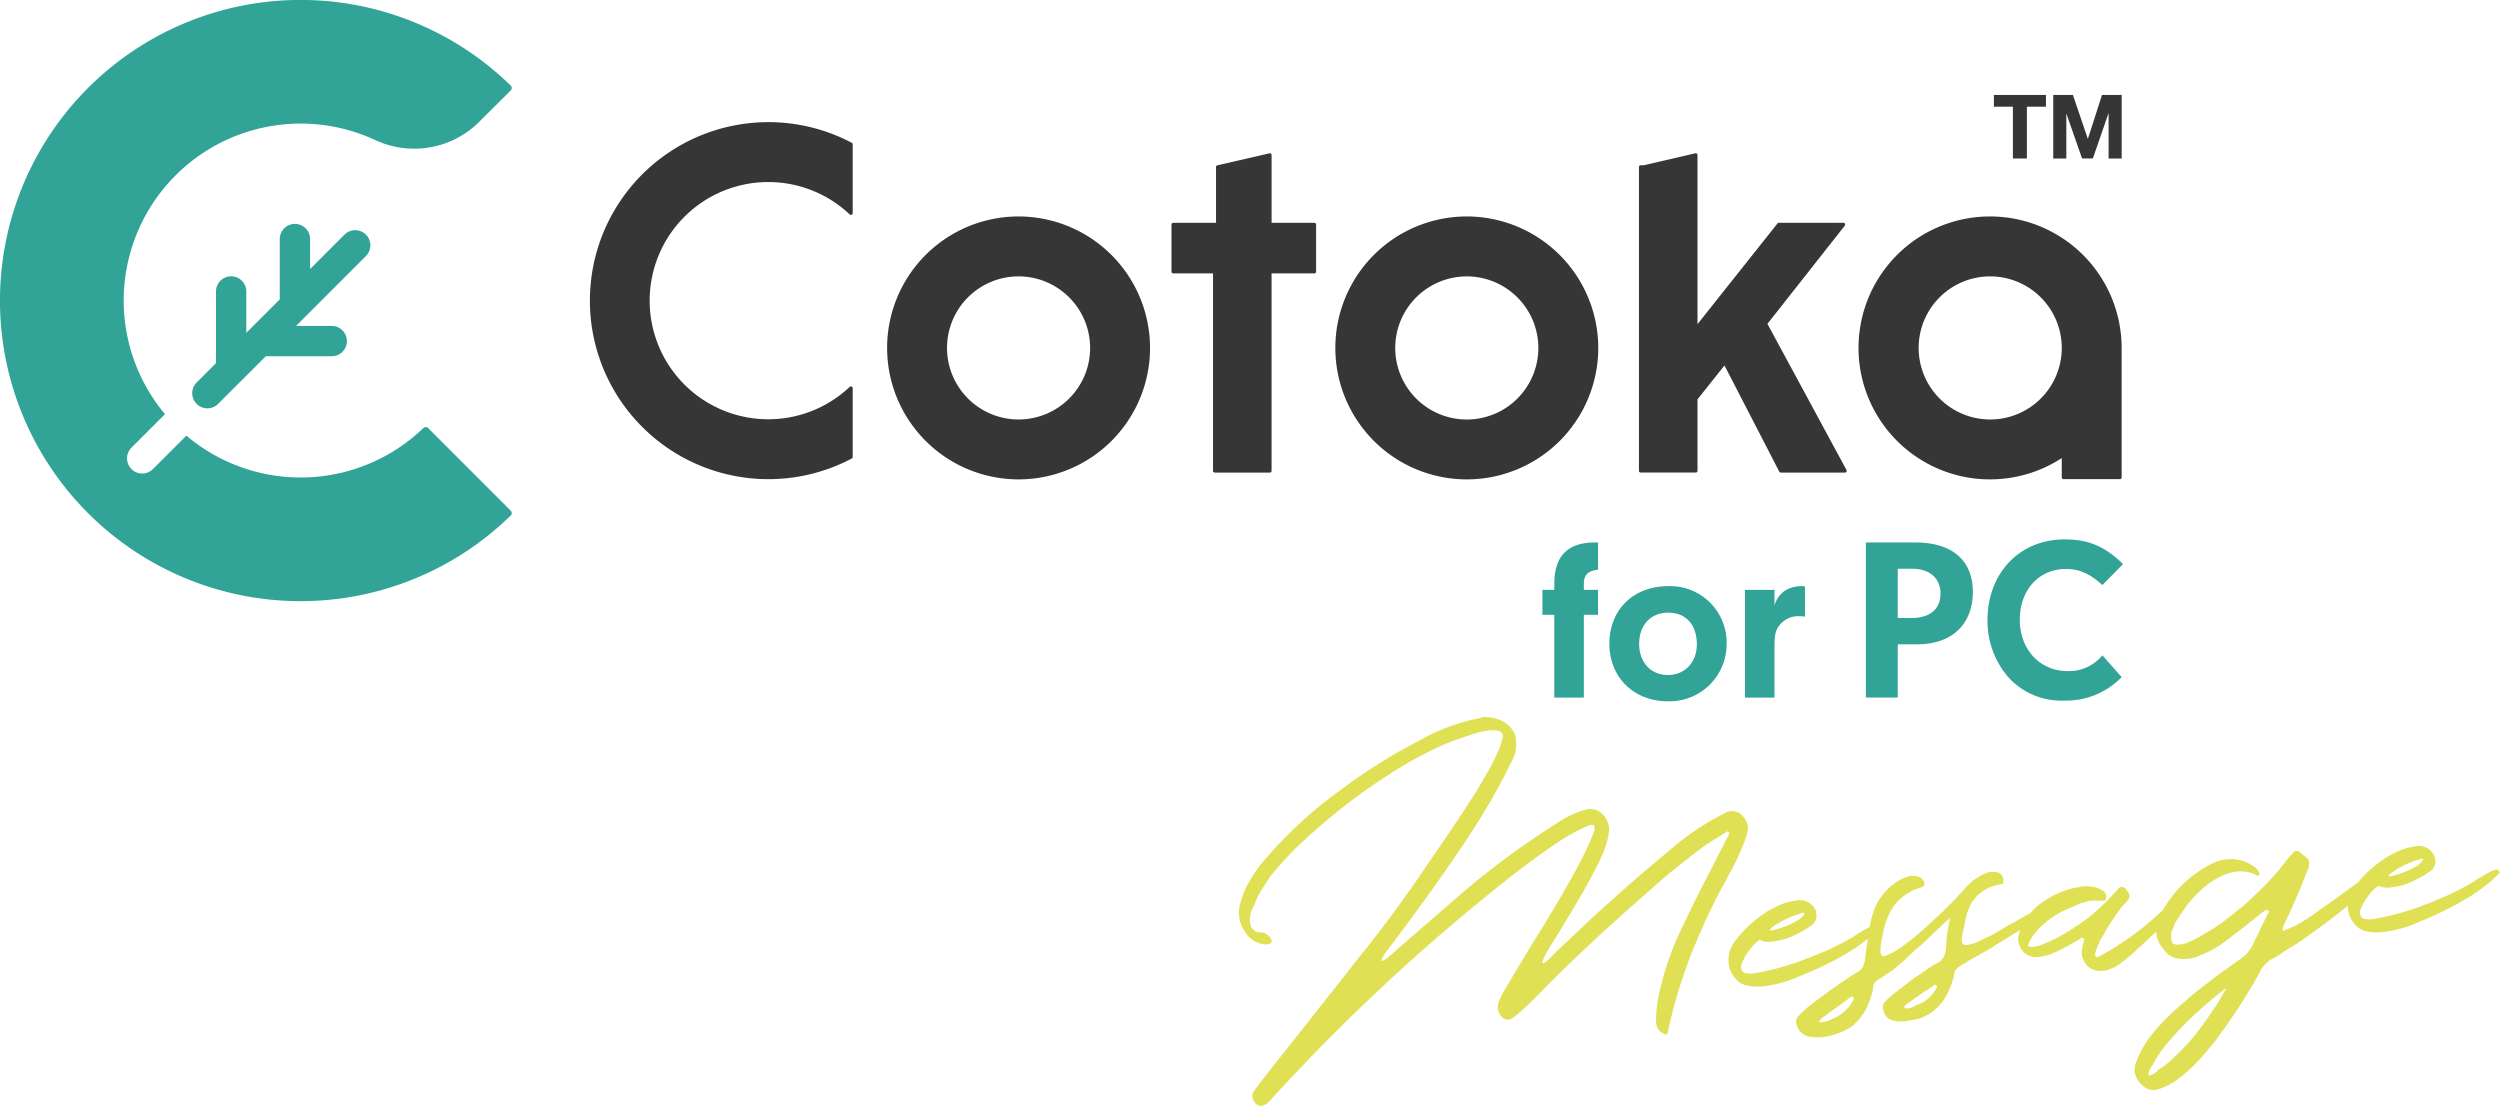
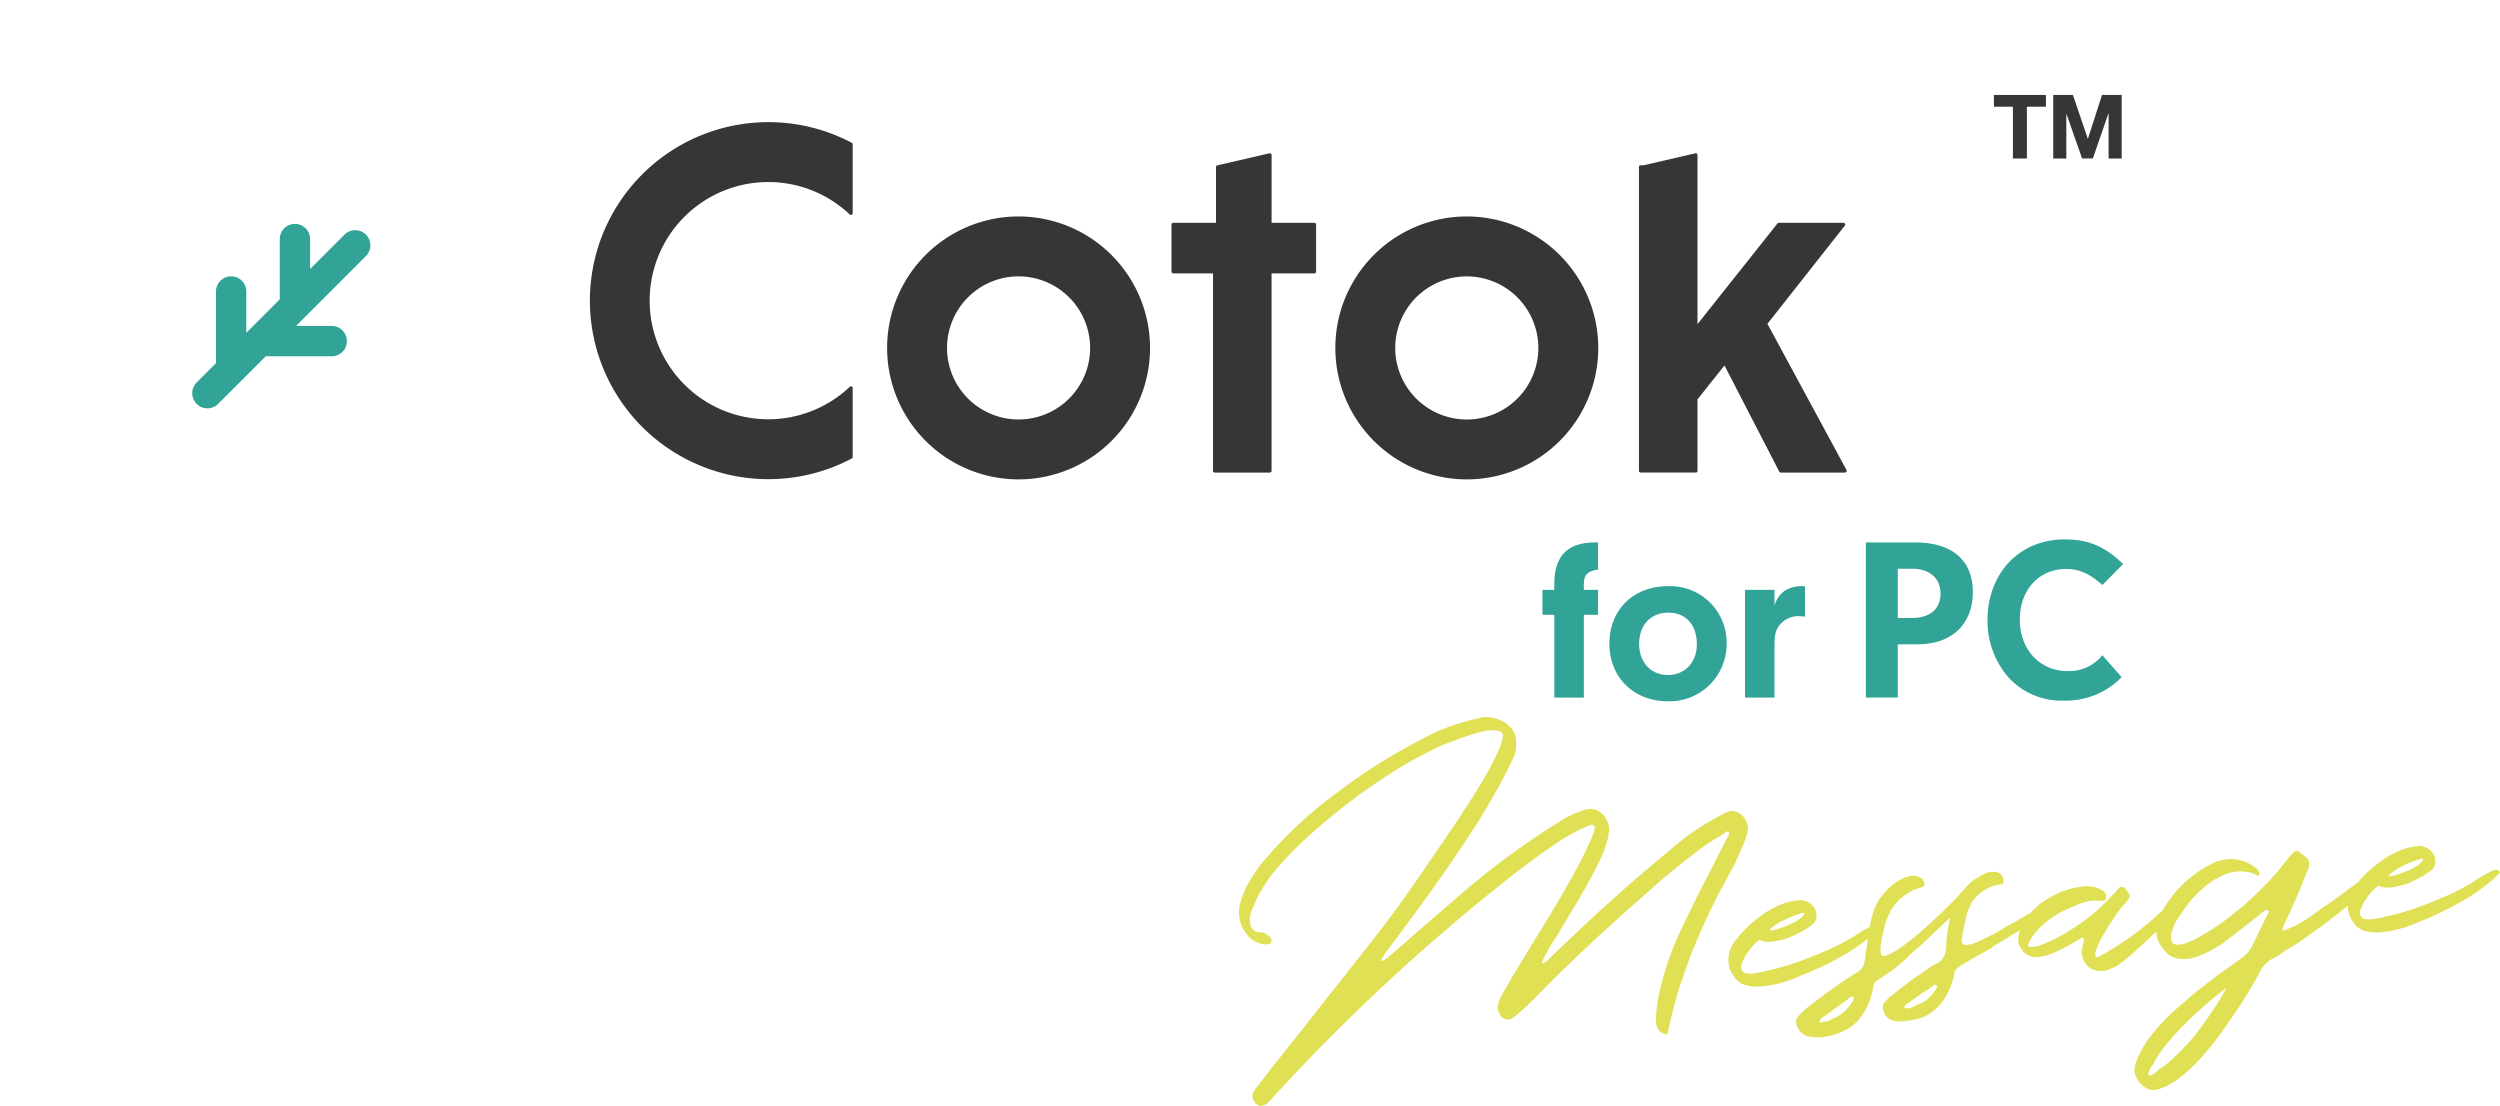
<svg xmlns="http://www.w3.org/2000/svg" width="428.8" height="189.684" viewBox="0 0 428.8 189.684">
  <g id="title2" transform="translate(-1.9 -2.04)">
    <path id="パス_3344" d="M516.493,845.484a1.316,1.316,0,0,1-1.138-.664,2,2,0,0,1-.379-.949,1.6,1.6,0,0,1,.284-.949c.38-.569,1.233-1.613,2.466-3.225s2.94-3.7,5.027-6.355c1.9-2.371,3.794-4.838,5.691-7.209s3.794-4.838,5.691-7.209q5.122-6.4,9.675-13.09c3.035-4.458,6.166-8.917,9.106-13.564,3.036-4.838,4.743-8.252,5.027-10.15v-.19c0-.19-.095-.285-.19-.474-.284-.284-.948-.474-2.182-.379a13.45,13.45,0,0,0-1.9.379q-2.846.854-5.691,1.992c-1.992.854-3.984,1.9-5.881,2.94-1.992,1.138-3.889,2.371-5.881,3.7s-3.794,2.656-5.6,4.079-3.51,2.846-5.122,4.268-3.13,2.846-4.458,4.268c-1.043,1.138-2.087,2.277-3.035,3.51-.759,1.138-1.518,2.276-2.182,3.51-.569,1.423-.948,2.182-1.043,2.466a3.788,3.788,0,0,0-.19,1.8,1.753,1.753,0,0,0,1.044,1.613c.095,0,.284.095.379.095h.38a2.343,2.343,0,0,1,1.8,1.138c0,.095.095.19.095.285,0,.379-.19.569-.759.664h-.38a4.523,4.523,0,0,1-3.13-1.707,6.332,6.332,0,0,1-1.328-3.32,6.022,6.022,0,0,1,.379-2.561,14,14,0,0,1,1.138-2.751,23.337,23.337,0,0,1,1.612-2.561,16.444,16.444,0,0,1,1.613-1.992,66.867,66.867,0,0,1,5.691-5.881,68.459,68.459,0,0,1,6.45-5.312c2.277-1.707,4.553-3.32,6.83-4.743,2.371-1.518,4.743-2.846,7.114-4.079a34.317,34.317,0,0,1,9.96-3.794l1.043-.285a7.1,7.1,0,0,1,1.992.19,6.063,6.063,0,0,1,1.8.759,4.434,4.434,0,0,1,1.328,1.328,3.419,3.419,0,0,1,.569,1.9,5.828,5.828,0,0,1-.474,2.846,109.612,109.612,0,0,1-7.873,13.754c-3.6,5.5-8.158,11.857-13.754,19.256a7.442,7.442,0,0,0-1.043,1.707c0,.095,0,.095.095.095a3.281,3.281,0,0,0,1.138-.664c5.217-4.553,8.822-7.683,10.719-9.3a139.065,139.065,0,0,1,19.54-14.513,20.569,20.569,0,0,1,3.32-1.423c.095,0,.285-.095.38-.095a.569.569,0,0,0,.379-.095,3.227,3.227,0,0,1,1.328.19,3.915,3.915,0,0,1,1.044.664,4.217,4.217,0,0,1,.759,1.043,6.143,6.143,0,0,1,.379,1.233c.095,1.613-.664,4.079-2.371,7.3-1.044,1.992-2.087,3.889-3.225,5.786l-3.415,5.691a38.055,38.055,0,0,0-1.992,3.32c-.474.949-.569,1.328-.19,1.233a5.213,5.213,0,0,0,.854-.664l.569-.569.759-.759c3.13-2.941,6.166-5.881,9.391-8.727,3.13-2.846,6.355-5.6,9.675-8.347a45.371,45.371,0,0,1,10.15-6.83,1.789,1.789,0,0,1,.759-.19,2.5,2.5,0,0,1,1.8.664,3.411,3.411,0,0,1,1.044,1.992c.19.854-.569,2.751-1.992,5.881a16.475,16.475,0,0,1-.949,1.8l-.948,1.8c-1.233,2.182-2.277,4.363-3.225,6.355-.948,2.087-1.8,4.079-2.656,6.166-.759,2.087-1.518,4.174-2.182,6.355s-1.233,4.458-1.8,7.019c0,.19-.095.285-.19.285a1.017,1.017,0,0,1-.569-.19,2.076,2.076,0,0,1-.948-.854,2.919,2.919,0,0,1-.285-1.233,23.47,23.47,0,0,1,.759-5.691,49.767,49.767,0,0,1,3.7-10.339c1.8-3.794,3.225-6.64,4.268-8.632l3.794-7.4c0-.379,0-.474-.285-.474-.095,0-.19,0-.19.095-.474.285-1.043.664-1.518.949s-1.043.664-1.518.949c-1.423.949-2.941,2.182-4.648,3.51s-3.51,2.846-5.5,4.648c-3.13,2.751-6.261,5.5-9.3,8.347s-6.071,5.691-9.011,8.727c-3.225,3.32-5.217,5.027-5.786,5.027a2.09,2.09,0,0,1-.759-.095,2.519,2.519,0,0,1-.569-.474,2.38,2.38,0,0,1-.379-.664,1.786,1.786,0,0,1-.19-.759c-.095-.664.38-1.8,1.423-3.51.379-.569.949-1.707,1.992-3.32.949-1.613,2.182-3.7,3.794-6.26,4.932-7.968,8.063-13.754,9.3-17.169,0-.19.095-.474.095-.664,0-.379-.19-.474-.569-.474-.095,0-.284.095-.38.095a30.828,30.828,0,0,0-5.976,3.32c-2.371,1.612-5.122,3.6-8.347,6.166A339.813,339.813,0,0,0,518.3,844.251a7.255,7.255,0,0,1-.854.854A2.464,2.464,0,0,1,516.493,845.484Zm92.3-35.287a2.406,2.406,0,0,1,1.138.19,2.456,2.456,0,0,1,1.044.664,2.362,2.362,0,0,1,.759,1.613v.19a1.887,1.887,0,0,1-.664,1.518,15.624,15.624,0,0,1-2.087,1.328,24.258,24.258,0,0,1-2.277,1.043,12.865,12.865,0,0,1-2.751.569,3.223,3.223,0,0,1-1.9-.285h-.095a7.293,7.293,0,0,0-1.708,1.707c-.095.19-.284.379-.474.664a3.844,3.844,0,0,0-.474.854,3.368,3.368,0,0,0-.38.854,1.071,1.071,0,0,0-.095.759c.095.474.379.854.854.854a4.083,4.083,0,0,0,1.518,0,44.9,44.9,0,0,0,7.778-2.087c1.8-.664,3.415-1.328,4.932-1.992a43,43,0,0,0,4.174-2.182,27.367,27.367,0,0,1,3.6-2.087c.095,0,.284-.095.379-.095.285-.095.474.095.664.284,0,.095,0,.095.095.19h0a20.3,20.3,0,0,1-3.035,2.656,27.73,27.73,0,0,1-3.51,2.277c-1.233.759-2.466,1.328-3.794,1.992-1.233.569-2.561,1.138-3.794,1.613a18.564,18.564,0,0,1-3.225,1.138,18.12,18.12,0,0,1-3.13.569,8.378,8.378,0,0,1-2.656-.19,3.376,3.376,0,0,1-2.087-1.518,4.352,4.352,0,0,1-.948-2.371v-.095a5.354,5.354,0,0,1,1.518-4.079,16.09,16.09,0,0,1,2.087-2.277,28.6,28.6,0,0,1,2.656-2.087,17.25,17.25,0,0,1,2.94-1.518A10.2,10.2,0,0,1,608.788,810.2Zm-5.028,5.122c0,.095.095.095.19.095a16.053,16.053,0,0,0,3.415-1.138,10.387,10.387,0,0,0,1.043-.569,2.879,2.879,0,0,0,.664-.474c.38-.379.569-.569.569-.759,0-.095-.095-.095-.285-.095a16.928,16.928,0,0,0-4.079,1.707C604.235,814.656,603.761,815.13,603.761,815.32Zm25.422,12.711h.19a6.348,6.348,0,0,0,2.94-2.751.431.431,0,0,0,0-.474.348.348,0,0,0-.284-.095.331.331,0,0,0-.19.095l-.664.474a2.068,2.068,0,0,1-.759.474c-.569.379-1.044.759-1.613,1.138s-1.043.759-1.612,1.138c-.095.095-.285.19-.38.379v.19l.095.095a.093.093,0,0,1,.095.095,4.76,4.76,0,0,0,1.138-.19C628.518,828.315,628.9,828.22,629.182,828.031Zm-16.884,3.13a6.531,6.531,0,0,0,1.233-.19,3.2,3.2,0,0,0,1.138-.569h.19a7.232,7.232,0,0,0,3.13-2.94c0-.095.095-.19.095-.284v-.285c-.095-.095-.19-.19-.284-.19a.331.331,0,0,0-.19.095c-.285.19-.474.38-.759.569s-.474.379-.759.569c-.569.379-1.138.854-1.707,1.233s-1.138.854-1.707,1.233l-.19.19c-.095.095-.095.19-.19.285s-.095.19,0,.19c-.19,0-.095.095,0,.095Zm.19,2.561h-.474a5.014,5.014,0,0,1-1.233-.095,2.162,2.162,0,0,1-1.044-.285,2.615,2.615,0,0,1-.854-.664,3.2,3.2,0,0,1-.569-1.138,1.326,1.326,0,0,1,.284-1.423,14.285,14.285,0,0,1,2.182-1.992l2.656-1.992c.854-.664,1.8-1.233,2.656-1.9h.095a13.886,13.886,0,0,1,1.233-.854,8.683,8.683,0,0,1,1.233-.759,2.755,2.755,0,0,0,1.044-1.043,3.977,3.977,0,0,0,.379-1.423c.19-1.613.474-3.32.759-5.027a14.752,14.752,0,0,1,.664-2.94,8.227,8.227,0,0,1,1.328-2.561,10.391,10.391,0,0,1,1.992-2.087,7.619,7.619,0,0,1,2.751-1.423.349.349,0,0,1,.285-.095h.284a2.4,2.4,0,0,1,1.138.19,1.345,1.345,0,0,1,.854.759.627.627,0,0,1,.095.569.423.423,0,0,1-.284.379c-.095,0-.19.095-.285.095s-.19.095-.285.095l-.854.285a10.1,10.1,0,0,0-2.656,1.8,7.651,7.651,0,0,0-1.613,2.277,12.632,12.632,0,0,0-.949,2.656,28.759,28.759,0,0,0-.569,3.035v.19c-.095,1.043.095,1.518.664,1.423a.349.349,0,0,0,.285-.095,8.863,8.863,0,0,0,1.9-.949c.854-.569,1.613-1.138,2.466-1.8s1.8-1.518,2.656-2.277c.949-.854,1.8-1.707,2.656-2.466l2.371-2.371c.664-.759,1.233-1.328,1.707-1.9l.854-.854a7.915,7.915,0,0,1,1.138-.759,5.1,5.1,0,0,1,1.233-.664,2.525,2.525,0,0,1,1.138-.285,3.554,3.554,0,0,1,1.043.095,1.084,1.084,0,0,1,.759.664,1.022,1.022,0,0,1,.19.759c0,.285,0,.474-.19.569a7.051,7.051,0,0,0-5.217,3.13,9.682,9.682,0,0,0-1.043,2.751c-.19,1.043-.474,2.087-.664,3.225v.19q-.142,1.281.854,1.138a5.755,5.755,0,0,0,1.708-.474c.664-.284,1.138-.569,1.612-.759a20.065,20.065,0,0,0,1.992-1.043c.664-.38,1.328-.854,2.087-1.233.19-.095.569-.285,1.044-.569s1.043-.569,1.612-.949c.569-.285,1.138-.569,1.613-.854a3.4,3.4,0,0,1,1.044-.379c.379,0,.664.285.664.854l-1.138.854c-.569.38-1.233.854-2.182,1.423-1.8,1.138-3.6,2.182-5.407,3.32A15.324,15.324,0,0,1,639.9,819.4a7.115,7.115,0,0,1-1.328.759c-.285.19-.664.379-.949.569a8.329,8.329,0,0,1-.948.569c-.095.095-.19.095-.285.19s-.19.095-.285.19c-.19.095-.379.379-.569.569a2.234,2.234,0,0,0-.19.759,13.2,13.2,0,0,1-1.9,4.458,8.274,8.274,0,0,1-3.794,2.94,5.79,5.79,0,0,1-1.233.285,5.556,5.556,0,0,1-1.233.19c-.095,0-.095.095-.19.095h-.474a4,4,0,0,1-2.087-.285,2.311,2.311,0,0,1-1.233-1.613,1.333,1.333,0,0,1,.19-1.328,8.939,8.939,0,0,1,.949-.949c.379-.284.664-.569,1.043-.854.664-.569,1.423-1.043,2.087-1.613a17.856,17.856,0,0,1,2.182-1.518c.095-.095.19-.095.285-.19l.284-.285h.095a14.962,14.962,0,0,1,2.277-1.423,2.286,2.286,0,0,0,.948-.949,3.09,3.09,0,0,0,.38-1.233c0-.379.095-.759.095-1.138a4.623,4.623,0,0,1,.095-1.138,9.855,9.855,0,0,1,.19-1.423c.095-.474.19-1.138.38-1.8-1.138.949-2.372,2.182-3.889,3.6-.664.664-1.328,1.233-1.992,1.8s-1.233,1.138-1.8,1.707c-1.233,1.043-1.992,1.708-2.372,1.992-.664.38-1.328.854-1.992,1.328-.19.095-.284.19-.474.285a1.372,1.372,0,0,0-.664.949,8.906,8.906,0,0,1-.569,2.277,9.689,9.689,0,0,1-3.225,4.743,11.8,11.8,0,0,1-5.217,1.8Zm46.385-11.762a3.259,3.259,0,0,1-1.613-3.32c.095-.285.095-.569.19-.854s.095-.569.19-.854a.331.331,0,0,0-.095-.19.332.332,0,0,1-.19-.095h-.095a4.123,4.123,0,0,0-.664.38,4.12,4.12,0,0,1-.664.379,30.067,30.067,0,0,1-3.889,1.992,8.891,8.891,0,0,1-2.656.569,2.469,2.469,0,0,1-1.423-.38,2.523,2.523,0,0,1-1.044-.948,3.328,3.328,0,0,1-.569-1.328,2.812,2.812,0,0,1,.19-1.518,4.993,4.993,0,0,1,1.233-2.561,10.655,10.655,0,0,1,1.708-1.9,11.25,11.25,0,0,1,2.182-1.518,10.912,10.912,0,0,1,2.371-1.138,10.5,10.5,0,0,1,2.466-.664,4.813,4.813,0,0,1,1.233-.19,8.674,8.674,0,0,1,1.518.095,4.469,4.469,0,0,1,1.423.569.97.97,0,0,1,.569.474,1.349,1.349,0,0,1,.19.569.855.855,0,0,1-.095.474c0,.095-.095.19-.19.285h-2.182a3.37,3.37,0,0,0-.949.19,6.132,6.132,0,0,0-1.233.379c-.854.379-1.8.759-2.656,1.138a21.433,21.433,0,0,0-2.466,1.518,13.448,13.448,0,0,0-2.087,1.9,7.786,7.786,0,0,0-1.518,2.371c-.095.19-.095.379.19.379a1.047,1.047,0,0,0,.759,0c.285,0,.474-.095.759-.095a30.05,30.05,0,0,0,3.6-1.613c1.233-.664,2.371-1.423,3.51-2.182a27.3,27.3,0,0,0,3.225-2.561,37.707,37.707,0,0,0,2.751-2.751c.284-.285.474-.569.759-.854a.719.719,0,0,1,.379-.19.862.862,0,0,1,.759.379,5.237,5.237,0,0,1,.569.759.9.9,0,0,1,0,.854,5.26,5.26,0,0,1-.569.759,6.528,6.528,0,0,0-1.043,1.233c-.474.569-.854,1.233-1.328,1.9a22.714,22.714,0,0,0-1.233,1.992q-.569,1-.854,1.423v.19a5.086,5.086,0,0,0-.474,1.043,2.526,2.526,0,0,0-.284,1.138c0,.285.095.38.379.38h.095a55.815,55.815,0,0,0,5.5-3.415,45.709,45.709,0,0,0,4.174-3.32c2.276-2.087,3.6-3.225,4.174-3.415.095,0,.19-.095.284-.095h.285c.284,0,.474.095.474.19a1.947,1.947,0,0,1,0,1.043c-2.182,2.087-3.984,3.794-5.5,5.217s-2.656,2.466-3.51,3.225a19.389,19.389,0,0,1-3.13,2.371h-.095a9.83,9.83,0,0,0-.948.379,3.373,3.373,0,0,1-.948.19A3.544,3.544,0,0,1,658.873,821.96Zm11.478,17.359a16.659,16.659,0,0,0,2.846-2.277,36.4,36.4,0,0,0,2.656-2.751,37.174,37.174,0,0,0,2.371-3.035c.759-1.043,1.423-2.087,2.087-3.035.095-.19.19-.284.285-.474s.19-.284.284-.474.19-.285.285-.474l.379-.664c.095-.19.285-.474.38-.664s.19-.284.095-.19a43.345,43.345,0,0,0-3.415,2.751c-1.233,1.043-2.372,2.087-3.51,3.225s-2.182,2.277-3.225,3.51a19.329,19.329,0,0,0-2.466,3.7,647855.474,647855.474,0,0,1-.19.19,5.654,5.654,0,0,0-.379.759,1.758,1.758,0,0,0-.19.664.2.2,0,0,0,.19.19h.095a1.907,1.907,0,0,0,.759-.38,2.06,2.06,0,0,0,.664-.569Zm9.391-35.476a6.992,6.992,0,0,1,5.122-.379,7.283,7.283,0,0,1,2.372,1.328,1.833,1.833,0,0,1,.474.854.493.493,0,0,1-.19.379c0,.095-.19,0-.284-.095a4.673,4.673,0,0,0-1.613-.569,8.677,8.677,0,0,0-1.612-.095,8.484,8.484,0,0,0-3.32,1.043,13.7,13.7,0,0,0-3.036,2.182,18.292,18.292,0,0,0-2.561,2.846c-.664.949-1.328,1.9-1.9,2.846l-.095.285-.285.759a2.526,2.526,0,0,0-.284,1.138,2.177,2.177,0,0,0,.379,1.328,2.627,2.627,0,0,0,1.233.095,3.368,3.368,0,0,0,.949-.19c.284-.095.569-.284.854-.379h.095a45.984,45.984,0,0,0,4.648-2.751c1.518-1.043,2.846-2.182,4.268-3.32,1.328-1.138,2.656-2.466,3.889-3.7a46.936,46.936,0,0,0,3.51-4.079,16.529,16.529,0,0,1,1.233-1.423.725.725,0,0,1,.474-.19.862.862,0,0,1,.664.285c.379.379.854.664,1.233,1.043a1.324,1.324,0,0,1,.285.854c0,.19-.095.474-.095.664-.095.19-.095.474-.285.664-1.138,3.036-2.466,6.071-3.889,9.011l-.285.759v.19c0,.19,0,.19.19.19h.095l.19-.095c.095,0,.095-.095.19-.095.474-.19.854-.379,1.328-.569l1.233-.664a36.028,36.028,0,0,0,3.32-2.277c1.707-1.138,3.889-2.751,6.735-4.838h.19c.759-.095,1.138.19,1.044.664a5.787,5.787,0,0,1-1.138,1.518c-.664.664-1.423,1.328-2.087,1.992-.854.664-1.707,1.423-2.751,2.182-.949.759-1.992,1.518-2.941,2.182s-1.8,1.328-2.656,1.9-1.518.948-1.992,1.233l-.759.474-.379.285c-.095.095-.19.095-.285.19s-.19.19-.285.19c-.19.095-.284.19-.474.285l-.569.284a5.291,5.291,0,0,0-2.182,2.371c-.474.949-1.138,2.087-1.9,3.32s-1.613,2.656-2.561,3.984c-.949,1.423-1.9,2.751-2.941,4.174-1.043,1.328-2.087,2.561-3.225,3.794a26.04,26.04,0,0,1-3.415,3.035,12.267,12.267,0,0,1-3.32,1.707c-.19,0-.285.095-.474.095a2.5,2.5,0,0,1-1.992-.569,4.041,4.041,0,0,1-1.423-1.9,2.773,2.773,0,0,1-.19-.854c0-.285.095-.569.095-.854a16.728,16.728,0,0,1,1.612-3.51,23.485,23.485,0,0,1,2.656-3.415,35.353,35.353,0,0,1,3.32-3.225c1.233-1.043,2.371-2.087,3.6-3.035s2.466-1.9,3.6-2.751c1.233-.854,2.276-1.613,3.32-2.371a6.251,6.251,0,0,0,1.992-2.182c.379-.854.854-1.707,1.233-2.561s.854-1.707,1.233-2.561l.38-.664c.095-.19,0-.38-.285-.38h-.284l-.664.474c-.19.19-.474.379-.664.569-1.9,1.518-3.889,3.035-5.881,4.553a18.4,18.4,0,0,1-3.794,2.087h-.095a5.243,5.243,0,0,1-2.371.664,5.771,5.771,0,0,1-1.8-.095,2.99,2.99,0,0,1-1.612-.854,7,7,0,0,1-1.613-2.371,2.767,2.767,0,0,1-.19-.854,6.6,6.6,0,0,1,.474-3.035A20.107,20.107,0,0,1,679.741,803.842Zm35.192-2.941a2.406,2.406,0,0,1,1.138.19,2.457,2.457,0,0,1,1.043.664,2.363,2.363,0,0,1,.759,1.613v.19a1.887,1.887,0,0,1-.664,1.518,15.6,15.6,0,0,1-2.087,1.328,24.22,24.22,0,0,1-2.277,1.043,12.857,12.857,0,0,1-2.751.569,3.224,3.224,0,0,1-1.9-.284H708.1a7.293,7.293,0,0,0-1.707,1.707c-.095.19-.285.38-.474.664a3.85,3.85,0,0,0-.474.854,3.367,3.367,0,0,0-.379.854,1.071,1.071,0,0,0-.095.759c.095.474.379.854.854.854a4.083,4.083,0,0,0,1.518,0,44.862,44.862,0,0,0,7.778-2.087c1.8-.664,3.415-1.328,4.933-1.992a43.029,43.029,0,0,0,4.174-2.182,27.356,27.356,0,0,1,3.6-2.087c.095,0,.284-.095.379-.095.285-.095.474.095.664.284,0,.095,0,.095.095.19h0a20.3,20.3,0,0,1-3.035,2.656,27.7,27.7,0,0,1-3.51,2.277c-1.233.759-2.466,1.328-3.794,1.992s-2.561,1.138-3.7,1.613a18.571,18.571,0,0,1-3.225,1.138,18.117,18.117,0,0,1-3.13.569,8.378,8.378,0,0,1-2.656-.19,3.376,3.376,0,0,1-2.087-1.518,4.352,4.352,0,0,1-.948-2.371v-.095a5.355,5.355,0,0,1,1.518-4.079,16.084,16.084,0,0,1,2.087-2.277,28.581,28.581,0,0,1,2.656-2.087,17.246,17.246,0,0,1,2.94-1.518,12.511,12.511,0,0,1,2.846-.664Zm-5.027,5.122c0,.095.095.095.19.095a16.046,16.046,0,0,0,3.415-1.138,10.351,10.351,0,0,0,1.043-.569,2.875,2.875,0,0,0,.664-.474c.379-.379.569-.569.569-.759,0-.095-.095-.095-.285-.095a16.929,16.929,0,0,0-4.079,1.707C710.38,805.455,709.905,805.834,709.905,806.024Z" transform="translate(-298.271 -653.76)" fill="#e0e055" />
    <g id="グループ_1533" data-name="グループ 1533" transform="translate(1.9 2.041)">
      <g id="グループ_1534" data-name="グループ 1534">
-         <path id="パス_4595" data-name="パス 4595" d="M87.612,14.689Q87,14.1,86.381,13.526A51.561,51.561,0,1,0,87.517,88.5l.118-.109a.611.611,0,0,0,.138-.374.619.619,0,0,0-.178-.432L73.459,73.447a.6.6,0,0,0-.437-.188.6.6,0,0,0-.445.2h-.005c-.044.04-.088.086-.131.127a30.35,30.35,0,0,1-40.476,1.132l-5.736,5.736a2.6,2.6,0,0,1-3.677-3.677l5.744-5.745A30.352,30.352,0,0,1,64.248,23.972l.2.091a15.8,15.8,0,0,0,18.019-3.445l5.119-5.088a.595.595,0,0,0,.027-.841" transform="translate(0 0)" fill="#31a497" />
        <path id="パス_4596" data-name="パス 4596" d="M55.194,31.425a2.607,2.607,0,0,0-3.679,0l-5.9,5.9v-5.14a2.6,2.6,0,1,0-5.2,0V42.526l-5.739,5.74V41.177a2.6,2.6,0,0,0-5.2,0v12.29l-3.315,3.315a2.6,2.6,0,0,0,3.679,3.679l8.17-8.17H49.329a2.6,2.6,0,1,0,0-5.2H43.208L55.194,35.1a2.607,2.607,0,0,0,0-3.679" transform="translate(7.57 8.816)" fill="#31a497" />
        <path id="パス_4597" data-name="パス 4597" d="M179.308,32.182h-7.338V20.551a.3.3,0,0,0-.114-.236.287.287,0,0,0-.254-.056l-8.928,2.06a.3.3,0,0,0-.236.292v9.57H155.1a.3.3,0,0,0-.3.3v8.071a.3.3,0,0,0,.3.3h6.824V74.718a.3.3,0,0,0,.3.305h9.442a.3.3,0,0,0,.3-.305V40.855h7.338a.3.3,0,0,0,.3-.3V32.484a.3.3,0,0,0-.3-.3" transform="translate(46.134 6.035)" fill="#363636" />
        <path id="パス_4598" data-name="パス 4598" d="M238.606,49.51l13.27-16.841a.3.3,0,0,0-.239-.488H240.563a.3.3,0,0,0-.236.113L226.614,49.558V20.55a.3.3,0,0,0-.369-.293l-8.862,2.052h-.513a.3.3,0,0,0-.3.3V74.718a.3.3,0,0,0,.3.3h9.443a.3.3,0,0,0,.3-.3V62.462l4.625-5.816,9.4,18.213a.3.3,0,0,0,.267.162H251.9a.3.3,0,0,0,.26-.147.308.308,0,0,0,.005-.3Z" transform="translate(64.543 6.035)" fill="#363636" />
        <path id="パス_4599" data-name="パス 4599" d="M199,28.6a22.549,22.549,0,1,0,22.551,22.551A22.576,22.576,0,0,0,199,28.6m12.273,22.551A12.273,12.273,0,1,1,199,38.882a12.285,12.285,0,0,1,12.273,12.273" transform="translate(52.585 8.525)" fill="#363636" />
-         <path id="パス_4600" data-name="パス 4600" d="M268.161,28.6a22.549,22.549,0,1,0,12.273,41.442v3.316a.3.3,0,0,0,.3.3h9.673a.3.3,0,0,0,.3-.3V51.155A22.576,22.576,0,0,0,268.161,28.6m12.273,22.551a12.272,12.272,0,1,1-12.273-12.273,12.284,12.284,0,0,1,12.273,12.273" transform="translate(73.198 8.525)" fill="#363636" />
        <path id="パス_4601" data-name="パス 4601" d="M139.773,28.6a22.549,22.549,0,1,0,22.548,22.551A22.574,22.574,0,0,0,139.773,28.6m12.27,22.551a12.272,12.272,0,1,1-12.27-12.273,12.284,12.284,0,0,1,12.27,12.273" transform="translate(34.935 8.525)" fill="#363636" />
        <path id="パス_4602" data-name="パス 4602" d="M122.859,19.681a30.619,30.619,0,1,0,0,54.154.3.3,0,0,0,.16-.27v-11.8a.3.3,0,0,0-.508-.218,20.344,20.344,0,1,1,0-29.577.3.3,0,0,0,.508-.218V19.946a.3.3,0,0,0-.16-.265" transform="translate(23.234 4.809)" fill="#363636" />
        <path id="パス_4603" data-name="パス 4603" d="M210.917,98.286h-5.065v-14.2h-2.035V79.816h2.035V78.78c0-4.947,2.432-7.261,7.5-7.1v4.668c-1.756.2-2.434.877-2.434,2.434v1.036h2.434v4.269h-2.434Z" transform="translate(60.742 21.36)" fill="#31a497" />
        <path id="パス_4604" data-name="パス 4604" d="M232.77,87.507A9.8,9.8,0,0,1,222.677,97.2c-5.823,0-10.013-4.108-10.013-9.852,0-5.864,4.11-9.894,10.093-9.894A9.692,9.692,0,0,1,232.77,87.507m-15-.16c0,3.191,2,5.345,4.948,5.345,2.911,0,4.945-2.194,4.945-5.265,0-3.353-1.874-5.426-4.907-5.426-2.992,0-4.987,2.114-4.987,5.345" transform="translate(63.379 23.083)" fill="#31a497" />
        <path id="パス_4605" data-name="パス 4605" d="M235.644,78.093v2.713a4.609,4.609,0,0,1,1.635-2.473,5.282,5.282,0,0,1,2.991-.879,3.894,3.894,0,0,1,.6.04V82.68c-.4-.04-.8-.079-1.076-.079a4.1,4.1,0,0,0-3.39,1.676c-.6.836-.758,1.634-.758,3.389v8.9h-5.065V78.093Z" transform="translate(68.718 23.083)" fill="#31a497" />
        <path id="パス_4606" data-name="パス 4606" d="M252.022,98.284h-5.465V71.677h8.5c6.3,0,9.852,3.071,9.852,8.5,0,5.544-3.629,8.976-9.492,8.976h-3.39Zm2.353-13.642c3.152,0,4.986-1.516,4.986-4.19,0-2.631-1.876-4.268-4.866-4.268h-2.473v8.458Z" transform="translate(73.48 21.361)" fill="#31a497" />
        <path id="パス_4607" data-name="パス 4607" d="M285.642,94.893a13.27,13.27,0,0,1-9.892,4.029,12.249,12.249,0,0,1-9.534-3.99,14.729,14.729,0,0,1-3.59-9.773c0-8.1,5.5-13.881,13.2-13.881,4.11,0,6.9,1.157,10.055,4.228L282.33,79.1c-2.153-1.955-3.989-2.752-6.223-2.752-4.666,0-7.939,3.59-7.939,8.7s3.432,8.816,8.218,8.816a7.364,7.364,0,0,0,5.944-2.713Z" transform="translate(78.268 21.242)" fill="#31a497" />
        <path id="パス_4608" data-name="パス 4608" d="M263.47,14.562V12.547H272.4v2.015h-3.266v8.884h-2.4V14.562Z" transform="translate(78.52 3.739)" fill="#363636" />
        <path id="パス_4609" data-name="パス 4609" d="M274.688,12.547l2.549,7.495h.03l2.412-7.495h3.374v10.9h-2.244V15.722h-.03l-2.671,7.723h-1.847L273.585,15.8h-.027v7.647h-2.244v-10.9Z" transform="translate(80.858 3.739)" fill="#363636" />
      </g>
    </g>
  </g>
</svg>